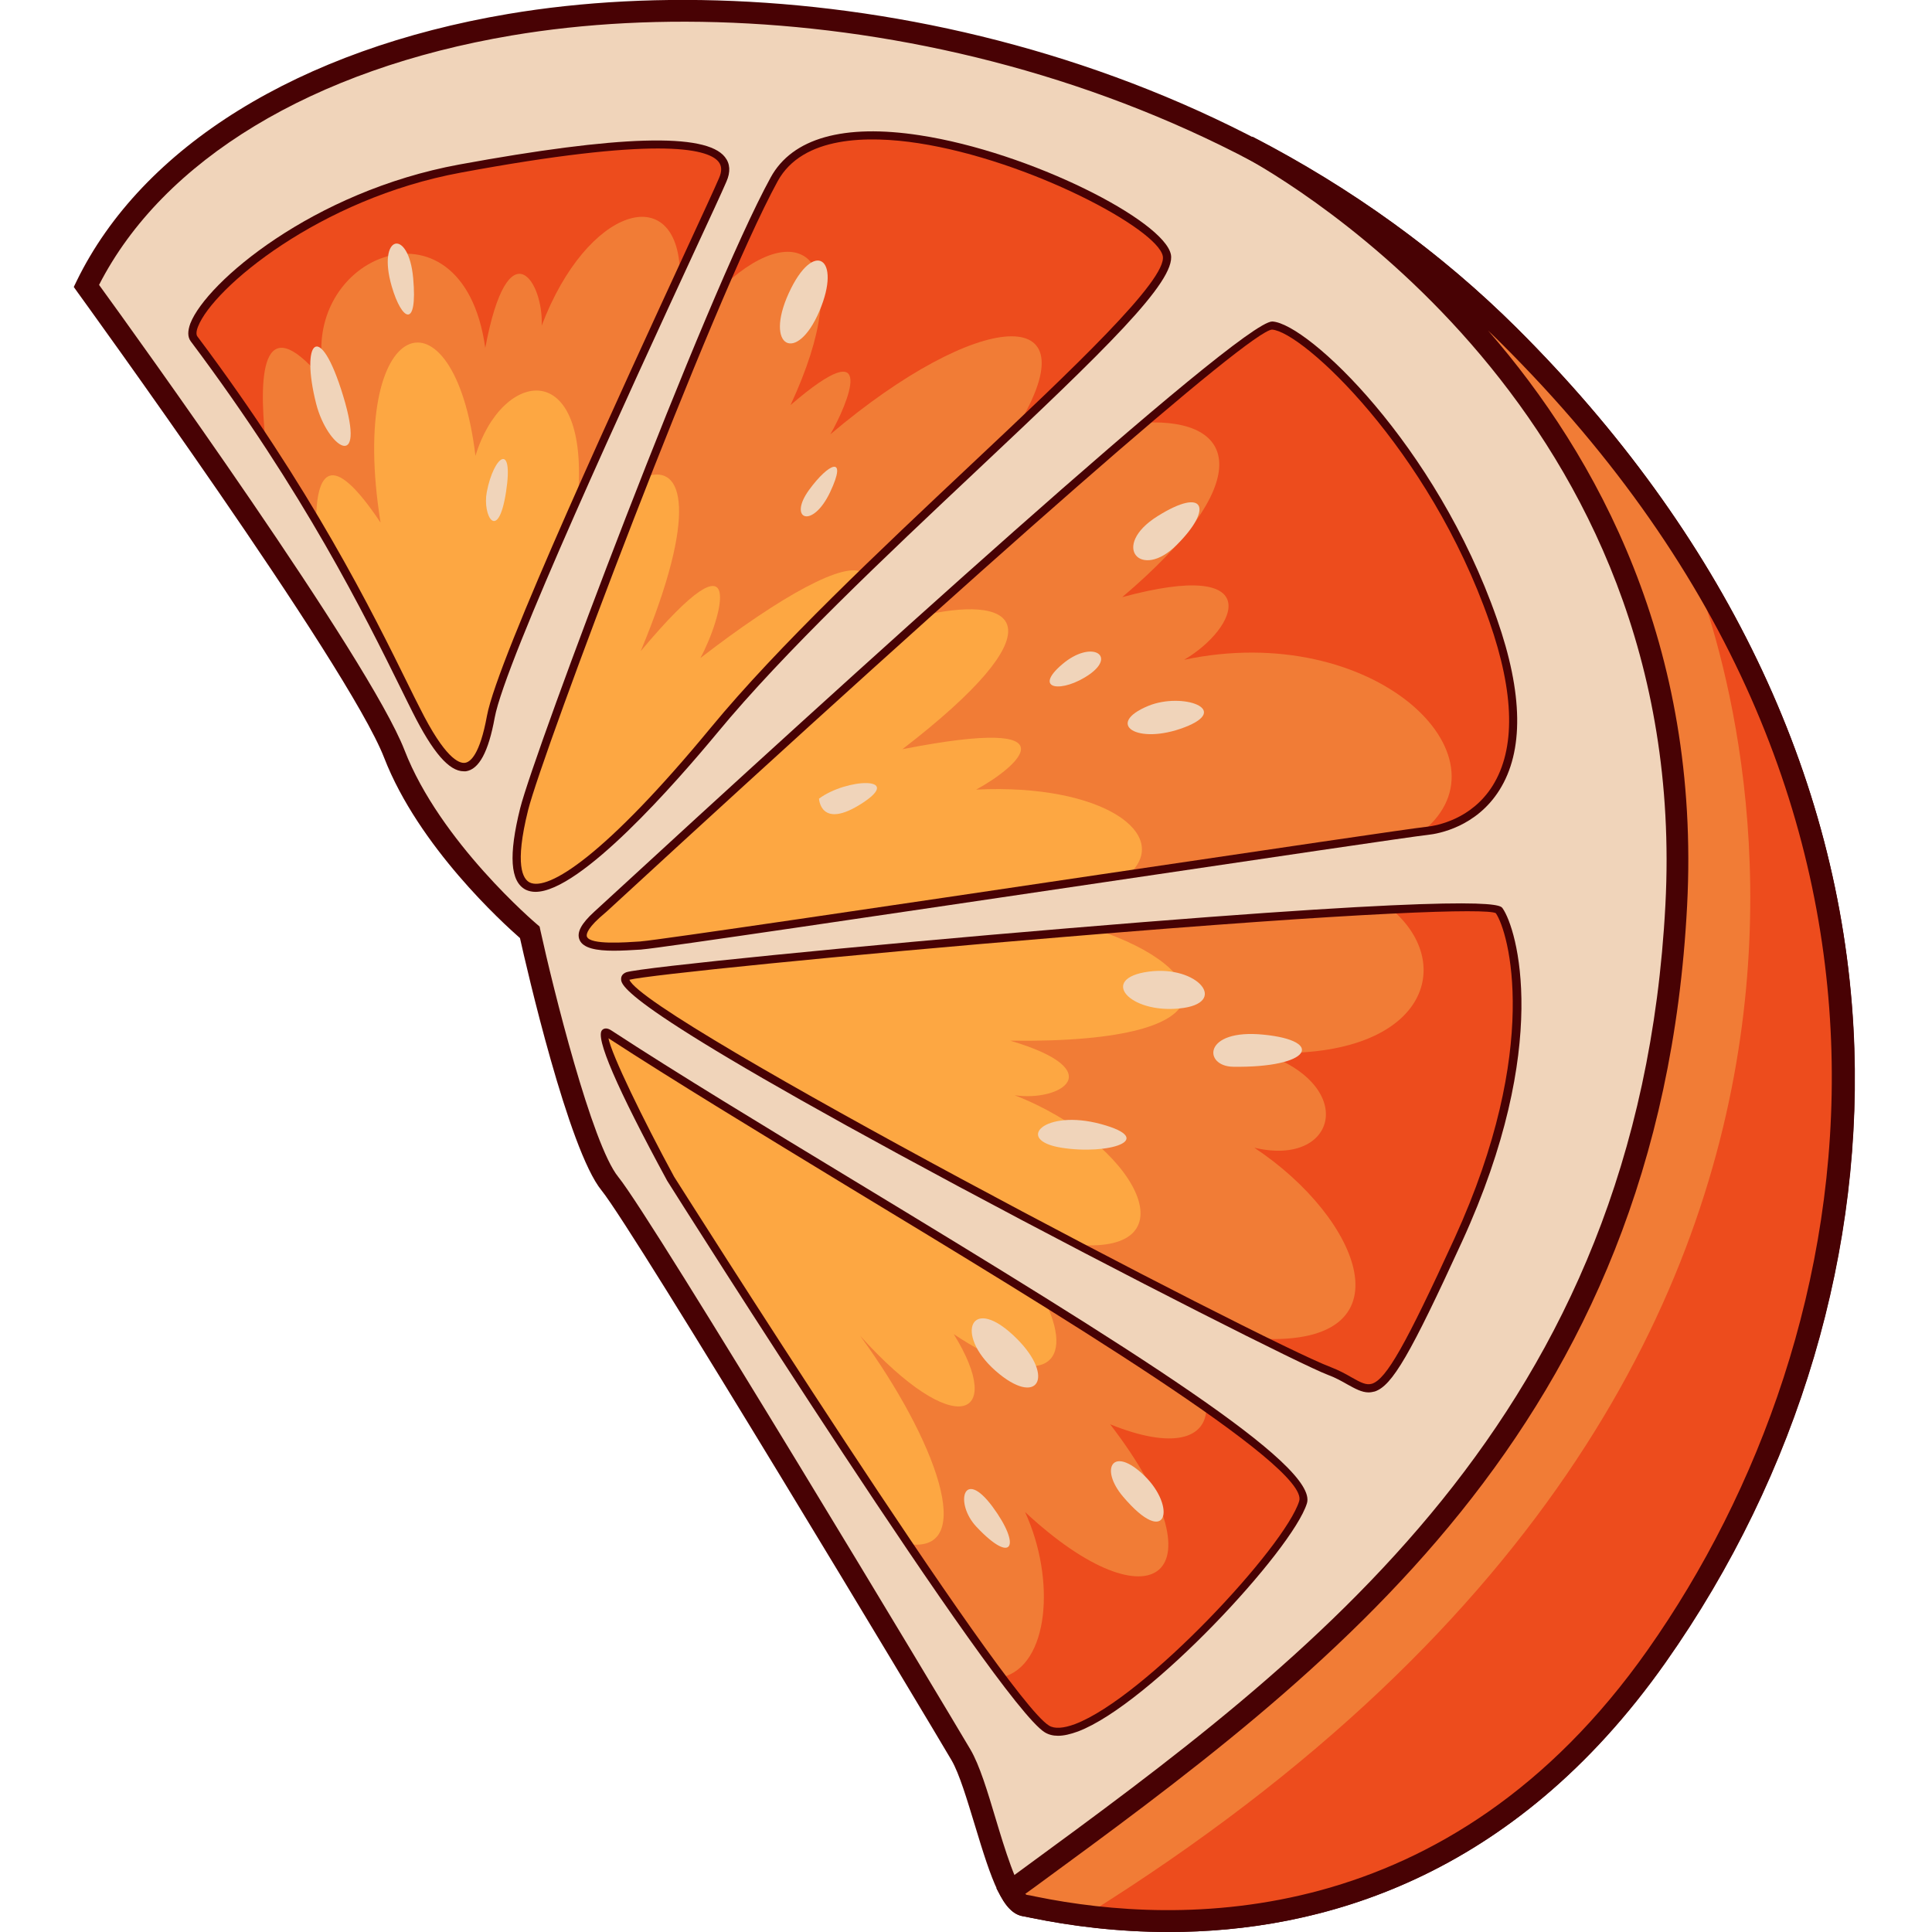
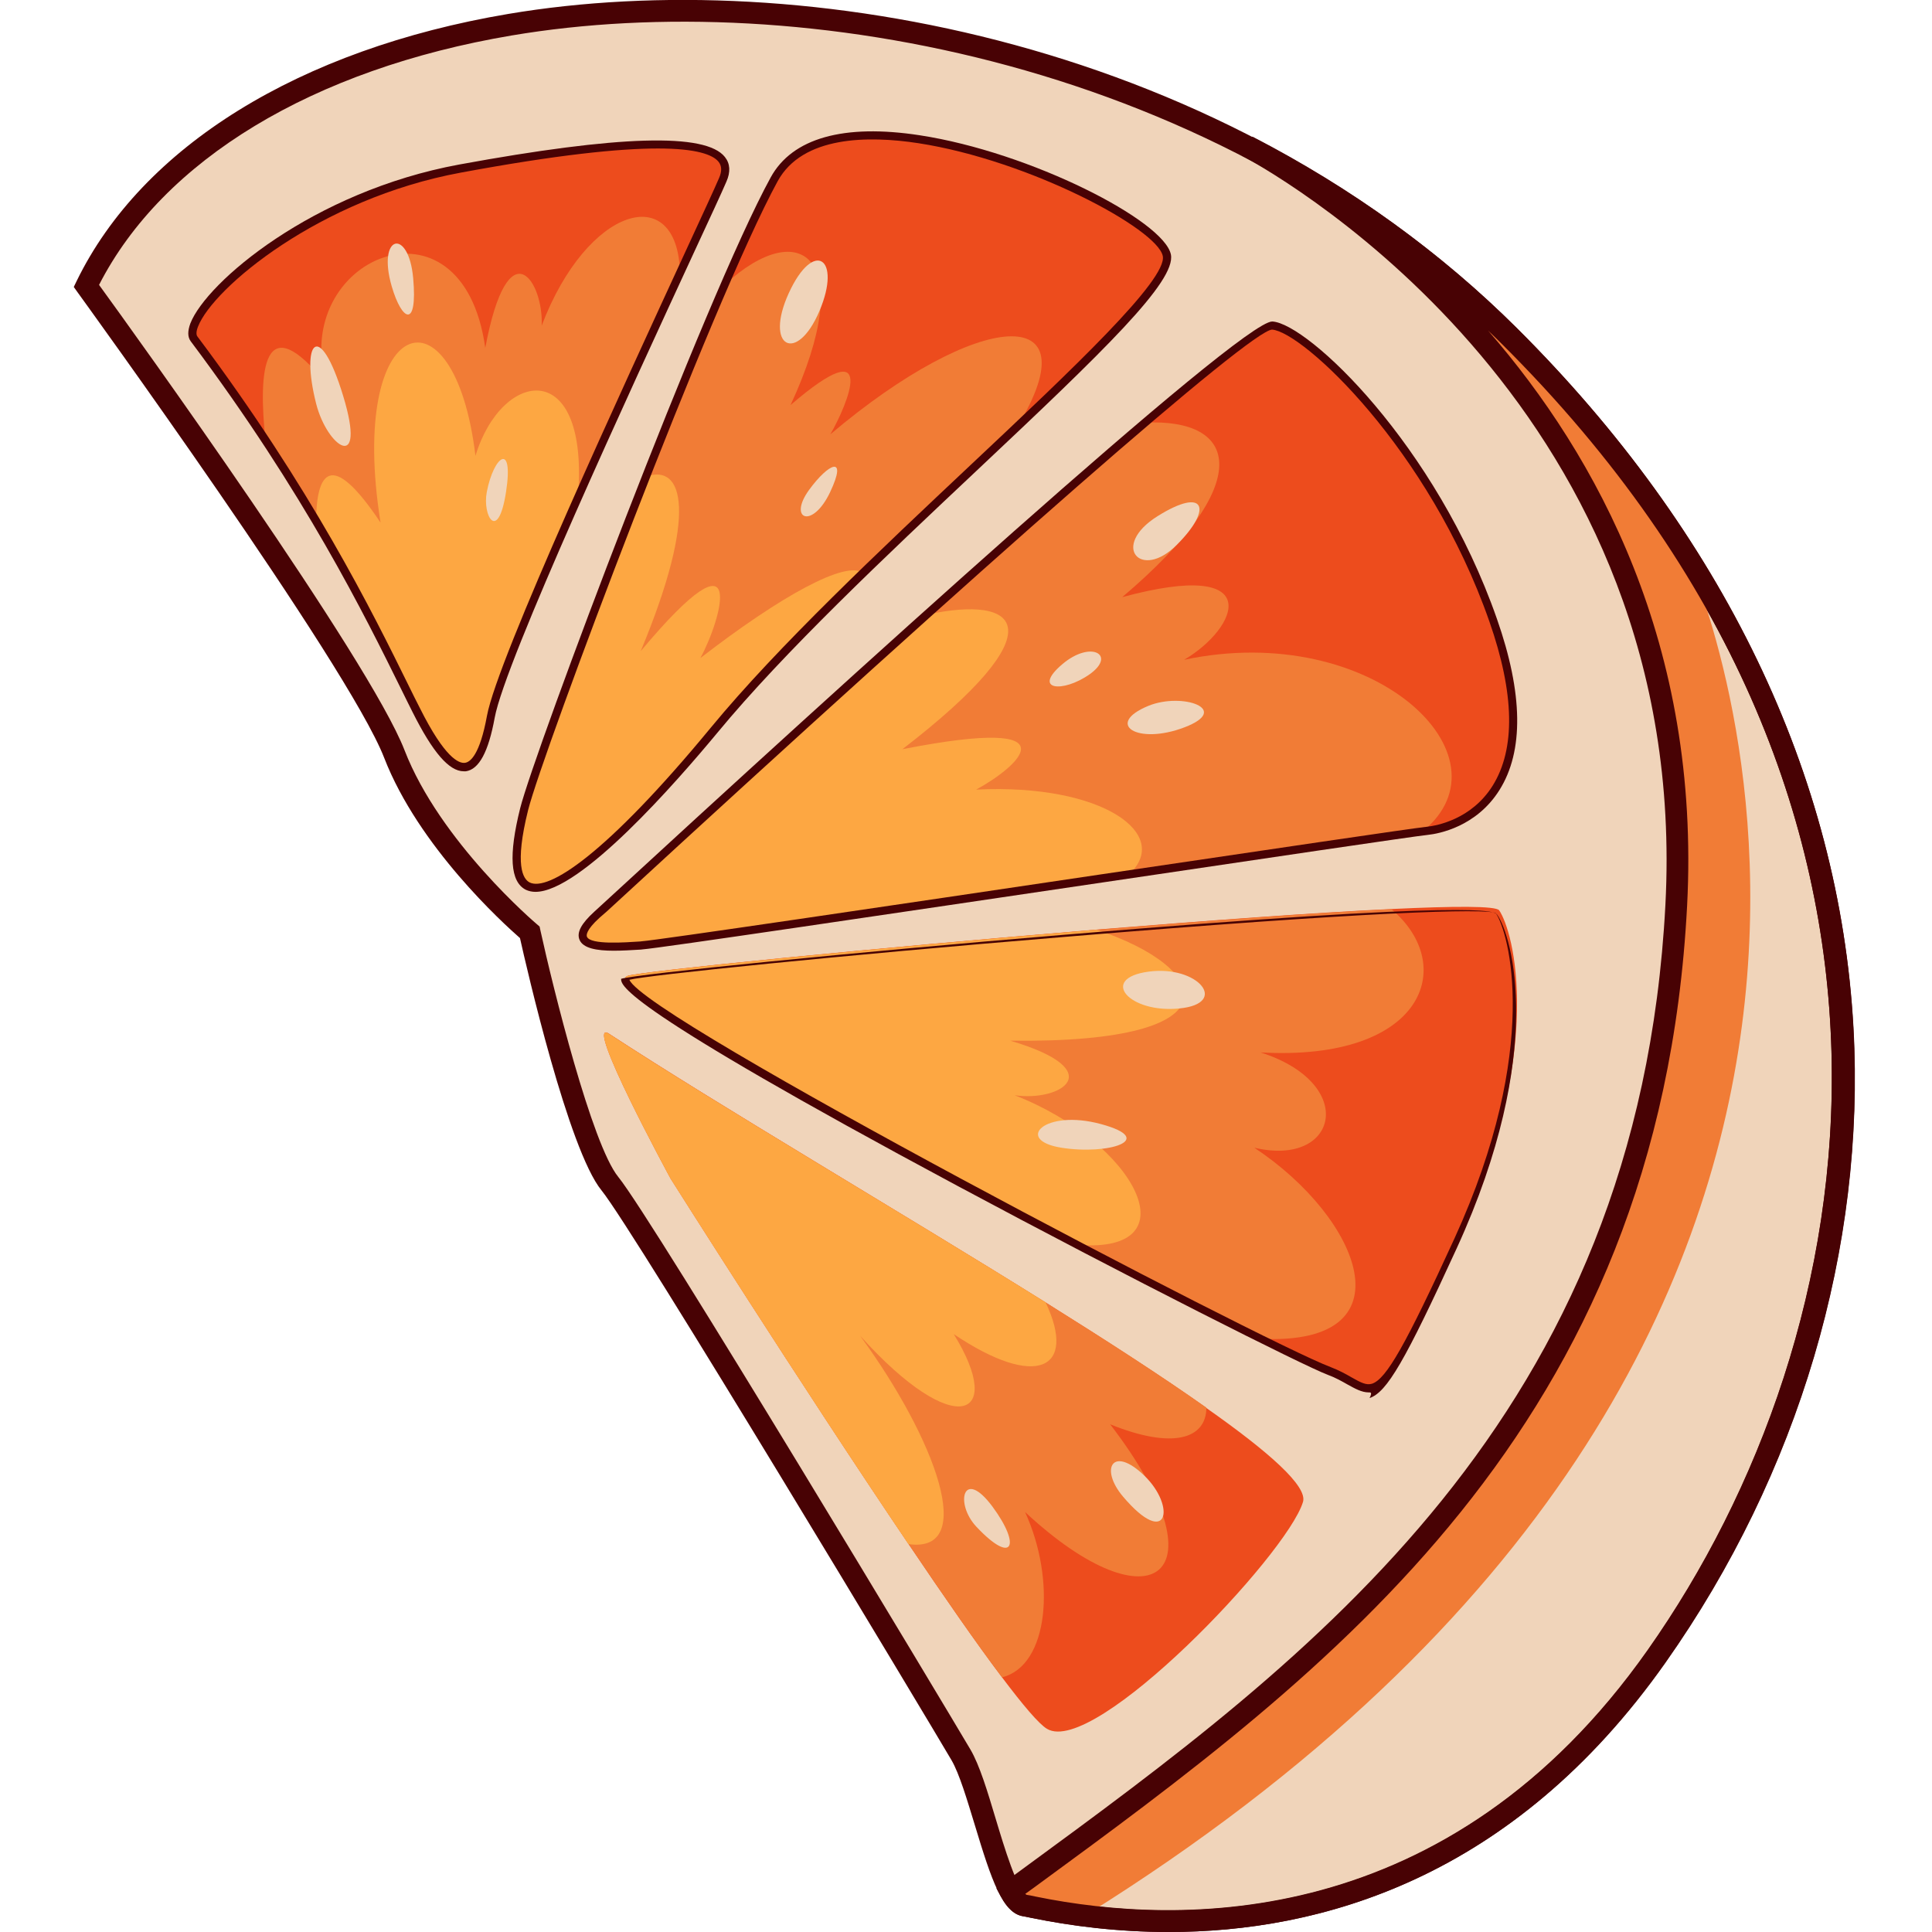
<svg xmlns="http://www.w3.org/2000/svg" version="1.1" id="Слой_1" x="0px" y="0px" viewBox="0 0 1024 1024" style="enable-background:new 0 0 1024 1024;" xml:space="preserve">
  <style type="text/css">
	.st0{fill:#F0D4BA;}
	.st1{fill:#480204;}
	.st2{fill:#ED4C1D;}
	.st3{fill:#F17C36;}
	.st4{fill:#FDA742;}
</style>
  <g>
    <path class="st0" d="M878.1,877.8c-103.4,146.7-241.5,145.8-303.3,137.7c-15.4-2.1-26.1-4.6-30.3-5.3c-0.5-0.1-0.9-0.1-1.2-0.2   c-2.8-0.3-5.4-3.1-7.8-7.5h-0.1c-9.4-16.8-17.1-56.9-26.2-72.4c-11.4-19.6-168.1-280.7-186-302.7c-18-22-42.5-133.2-42.5-133.2   s-52.2-44-71.8-94.5C189.4,349,45.8,151.5,45.8,151.5c76.4-157,378-195.9,613.4-75c0.5,0.3,1,0.5,1.6,0.8c0.1,0.1,0.3,0.1,0.4,0.2   c24.4,12.7,48.1,27,70.7,43.2c23.9,17,46.7,36,67.9,57.1c38,37.8,69.2,76.8,94.3,116.4c0,0,0,0.1,0.1,0.1   C1024,499.4,988.9,720.6,878.1,877.8z" />
    <path class="st1" d="M619.5,1024c-27.5,0-52.3-3.3-72.5-7.4c-2.1-0.4-3.6-0.8-4.4-0.9c-11.2-1.4-17.1-19.2-25.9-48.3   c-4.1-13.4-8.2-27.3-12.4-34.5c-11.1-19-168.1-280.6-185.5-302c-17.5-21.4-39.8-118.4-43.2-133.7c-8.9-7.8-53.7-48.4-72-95.6   C184.5,352.4,42.5,156.9,41.1,154.9l-2-2.8l1.5-3.1C75.3,77.7,158.6,26.1,269.3,7.4C425.5-19,651.3,22.2,803.8,173.8   c109.4,108.8,171.2,237.1,178.6,371c6.4,116.6-28.9,236.1-99.6,336.4C801.6,996.4,699.1,1024,619.5,1024z M52.5,151   c18.4,25.3,143.3,198.6,161.9,246.6c18.8,48.6,69.6,91.8,70.1,92.2l1.5,1.3l0.4,1.9c6.7,30.6,27.3,113.6,41.3,130.8   c18.2,22.3,175.2,284,186.6,303.4c4.9,8.3,9.1,22.3,13.5,37c4.3,14.3,11.5,38.2,16.4,40.2c0.8,0.1,2.6,0.4,5.2,1   c75.7,15.5,218.5,19,324.1-130.8C991,707.5,1041.2,426,795.7,182C646.1,33.3,424.5-7.1,271.2,18.8C165.9,36.6,86.4,84.7,52.5,151z" />
-     <path class="st2" d="M878.1,877.8c-103.4,146.7-241.5,145.8-303.3,137.7c-17.3-2.3-28.6-5.1-31.5-5.5c-2.8-0.3-5.4-3.1-7.8-7.5   c153.9-112.9,338.3-242.3,352.9-522.7c9.4-180.4-88.3-295.7-159.2-354.9c-31.1-25.9-57-41.2-66.6-46.5   c23.9,12.5,47.1,26.6,69.3,42.5c23.9,17,46.7,36,67.9,57.1c38,37.8,69.2,76.8,94.3,116.4c0,0,0,0.1,0.1,0.1   C1024,499.4,988.9,720.6,878.1,877.8z" />
    <path class="st2" d="M383.1,95.4c-2.8,6.3-11.2,24.6-22.5,49c-15.3,33.1-35.8,77.7-54.3,119.4c-23.2,52.3-43.3,100.2-46.1,116   c-6.9,37.9-20.6,34.4-39.6-3.4c-11.4-22.8-27.4-57.1-53.1-100.4c-8-13.4-16.8-27.7-26.8-42.7c-11.2-16.9-23.8-34.9-37.9-53.8   c-9-12,52.4-73.9,141-90.3C332.4,73.1,394.3,69.6,383.1,95.4z" />
    <path class="st2" d="M539.3,225.9C539.3,226,539.2,226,539.3,225.9c-25.5,24.2-54.2,50.9-81.8,77.7c-29.4,28.6-57.6,57.4-79,83.4   c-65.8,79.7-120,119.1-100.7,41.9c4.4-17.4,33.6-97.4,64.7-176.3c14.2-36.2,28.9-72.2,41.7-101.8c10.3-23.8,19.4-43.4,26.2-55.8   c33.6-61.2,203,15.2,208.1,40.3C620.8,147,585.5,182.2,539.3,225.9z" />
    <path class="st2" d="M756.5,440.3c-0.5,0.1-1.3,0.2-2.4,0.3c-15,2-80.8,11.7-155.7,22.8c-114.1,16.9-249.2,36.9-258.1,37.6   c-15.2,1.1-45.5,3.6-23.9-16.2c4.8-4.4,89.1-82.2,174.7-159c41.1-37,82.6-73.7,115.7-101.9c36.3-31,62.5-51.7,67.3-51.4   c18.4,1,85.7,66.1,117.1,156.1C822.7,418.7,775.8,438.2,756.5,440.3z" />
    <path class="st2" d="M772.9,657.2c-46.7,101.9-42.3,79.2-68.3,69.4c-4.1-1.6-17.1-7.7-35.8-17.1c-24.7-12.3-59.5-30-97.4-49.8   c-113.6-59.2-255.1-137-238.7-142.5c7.6-2.5,131.2-14.8,248.6-24.5c58.7-4.8,115.9-9,156.2-10.9c33.5-1.6,55.4-1.7,57.1,0.7   C802.1,493.5,819.5,555.3,772.9,657.2z" />
    <path class="st2" d="M690.6,796.1c-8.6,28.2-110.7,135.4-135.7,120.2c-4.2-2.5-12.7-12.5-23.9-27.4c-13.5-17.9-30.9-43-49.5-70.6   c-57.4-84.9-126.1-193.7-126.1-193.7s-46.7-86-32.6-76.7c59.1,38.6,153.1,93.6,231.3,142.4c32.3,20.2,61.9,39.3,85.2,55.8v0.1   C672.6,769.6,693.2,787.8,690.6,796.1z" />
    <path class="st3" d="M306.3,263.9c-23.2,52.3-43.3,100.2-46.1,116c-6.9,37.9-20.6,34.4-39.6-3.4c-11.4-22.8-27.4-57.1-53.1-100.4   c-8-13.4-16.8-27.7-26.8-42.7c-3.9-37-1.4-72,32.4-29.8c-19.9-66.4,72-106.1,84.1-19.2c12.2-64.9,31-35,29.9-11.8   c24.1-63.5,72.1-77.1,73.3-28.1C345.3,177.6,324.8,222.1,306.3,263.9z" />
    <path class="st3" d="M277.8,428.9c4.4-17.4,33.6-97.4,64.7-176.3c14.2-36.2,28.9-72.2,41.7-101.8c40.7-37.3,70.8-13.7,34.8,63.9   c47.6-41,30,0,21.1,15.5c78.5-66.4,139.6-70.6,99.2-4.2c0,0.1-0.1,0.1-0.1,0.1c-25.4,24.1-54.2,50.8-81.7,77.6   c-29.4,28.6-57.6,57.4-79,83.4C312.6,466.7,258.5,506.1,277.8,428.9z" />
    <path class="st3" d="M554.2,690.3c32.3,20.2,61.9,39.3,85.2,55.8v0.1c-0.1,16.2-17.4,22.3-51,8.7c62,80.8,22.1,109.1-45.1,46.5   c16.5,36,12.6,81.5-12.2,87.6c-13.5-17.9-30.9-43-49.5-70.6c-57.4-84.9-126.1-193.7-126.1-193.7s-46.7-86-32.6-76.7   C381.9,586.6,475.9,641.5,554.2,690.3z" />
    <path class="st3" d="M668.1,557.8c52,16.6,41,61.1-3.3,50.5c56.9,37.7,83.1,104.9,4,101.3c-24.7-12.3-59.5-30-97.4-49.8   c-113.6-59.2-255.1-137-238.7-142.5c7.6-2.5,131.2-14.8,248.6-24.5c58.7-4.8,115.9-9,156.2-10.9   C772.9,511.8,754.7,562.7,668.1,557.8z" />
    <path class="st3" d="M754,440.7c-15,2-80.8,11.7-155.7,22.8c-114.1,16.9-249.2,36.9-258.1,37.6c-15.2,1.1-45.5,3.6-23.9-16.2   c4.8-4.4,89.1-82.2,174.7-159c41.1-37,82.6-73.7,115.7-101.9c49.9-2.4,59.5,32-11.9,92.5c77.5-21,61.2,16.6,32.8,33.2   C727.8,328.5,803.1,400.9,754,440.7z" />
    <path class="st4" d="M306.3,263.9c-23.2,52.3-43.3,100.2-46.1,116c-6.9,37.9-20.6,34.4-39.6-3.4c-11.4-22.8-27.4-57.1-53.1-100.4   c0.3-24.8,7.4-39.3,34.2,0.9c-17.7-110.8,39.1-128.5,50.3-35.4C266.1,195.3,312.6,188.7,306.3,263.9z" />
    <path class="st4" d="M277.8,428.9c4.4-17.4,33.6-97.4,64.7-176.3c19.6-7,27.7,19-2.9,92.5c57.7-68.9,42.8-16.8,31.6,3.7   c42.7-33,77.3-52,86.2-45.1c-29.4,28.6-57.6,57.4-79,83.4C312.6,466.7,258.5,506.1,277.8,428.9z" />
    <path class="st4" d="M554.2,690.3c16.8,35.4-4.7,46.4-48.7,16.8c27.7,44.7,0.7,56.8-49.6,0.9c40,54.8,62.4,115.6,25.6,110.4   c-57.4-84.9-126.1-193.7-126.1-193.7s-46.7-86-32.6-76.7C381.9,586.6,475.9,641.5,554.2,690.3z" />
    <path class="st4" d="M535.5,551.6c53.5,15.8,26.6,32.5,2.3,28.9c64.1,25,94.7,84.1,33.5,79.3c-113.6-59.2-255.1-137-238.7-142.5   c7.6-2.5,131.2-14.8,248.6-24.5C641.6,512.6,659.1,553.1,535.5,551.6z" />
    <path class="st4" d="M316.4,484.8c4.8-4.4,89.1-82.2,174.7-159c49.5-10.7,70,7.5-12.8,71.3c94.9-18.6,59.6,10.3,39.1,21.4   c67.5-3.3,104,24,80.9,45c-114.1,16.9-249.2,36.9-258.1,37.6C325.1,502.2,294.7,504.6,316.4,484.8z" />
    <path class="st1" d="M245.8,408.8c-7.8,0-16.4-10-27.1-31.3c-1.9-3.7-3.8-7.7-6-12.1c-19.2-38.9-51.2-104-111.6-184.5   c-1.7-2.3-1.7-5.4-0.2-9.5c8.5-21.8,64.9-69.9,142.5-84.2C328,71.7,374,70.3,384.2,83.2c2.8,3.5,3.1,7.9,0.8,13.1   c-2.3,5.4-8.7,19.2-17.6,38.4c-32.4,70.1-99.8,216-105.2,245.7c-3.3,18.1-8.3,27.4-15.3,28.4C246.6,408.8,246.2,408.8,245.8,408.8z    M348.7,78.7c-20.6,0-53.3,3.3-104.5,12.8C169.3,105.3,113,152.6,105,173c-1,2.4-1.1,4.4-0.4,5.3l0,0   c60.6,80.8,92.8,146.1,112,185.1c2.1,4.3,4.1,8.3,6,12c13.1,26.2,20.6,29.4,23.9,28.9c2.7-0.4,7.8-4.1,11.6-24.9   c5.5-30.2,73.1-176.4,105.5-246.7c8.8-19.1,15.2-32.9,17.5-38.3c1.6-3.6,1.5-6.5-0.3-8.7C377.8,82,369.1,78.7,348.7,78.7z" />
    <path class="st1" d="M283.8,472.7c-1.9,0-3.6-0.4-5.1-1.1c-8.3-4.2-9.2-18.3-3-43.2l0,0c7.6-30.2,98.1-271.2,132.8-334.4   c11.4-20.8,38.7-28.5,79-22.3c58.8,9,129.5,45.3,133.1,63.2c2.8,14.2-35.3,50.9-103,114.6c-47.7,44.9-101.9,95.9-137.4,138.9   C358.3,414.8,307.7,472.7,283.8,472.7z M279.9,429.4L279.9,429.4c-7.3,29.3-2.7,36.5,0.8,38.3c9.7,4.9,40-14.1,96.1-82.1   c35.7-43.3,90-94.3,137.8-139.3c53.6-50.4,104.2-98.1,101.7-110.6c-2.9-14.4-70.6-50.7-129.5-59.8c-26.7-4.1-61.4-3.9-74.6,20.1   C377.7,159.1,287.4,399.3,279.9,429.4z" />
    <path class="st1" d="M325.3,503.9c-9.1,0-16.2-1.3-18.1-5.7c-1.7-3.9,0.8-8.6,7.8-15l0,0l3.6-3.3   c125.7-115.7,338.7-309.5,355.7-309.5c0,0,0.1,0,0.1,0c18.8,1.1,86.7,65.1,119,157.6c13.9,39.6,14.3,70.2,1.3,90.8   c-12.2,19.4-32.1,23.1-37.9,23.7c-8.4,0.9-88,12.7-172.3,25.2c-110.3,16.3-235.4,34.9-244,35.5l-0.8,0.1   C334.6,503.6,329.7,503.9,325.3,503.9z M317.8,486.4c-7.4,6.7-7,9.4-6.7,10.1c1.9,4.4,20.3,3,28.2,2.5l0.8-0.1   c8.5-0.6,133.4-19.1,243.7-35.5c88-13,163.9-24.3,172.5-25.2c5.3-0.6,23.6-3.9,34.8-21.7c12.2-19.5,11.7-48.8-1.7-87.1   c-32-91.7-99.1-153.7-115.2-154.7c-11.4,0.5-146.6,118.7-352.6,308.4L317.8,486.4z" />
-     <path class="st1" d="M725.4,738c-3.7,0-7.2-2-11.2-4.2c-3-1.7-6.3-3.6-10.4-5.1c-12.4-4.6-105.3-51.4-196.4-100.2   c-178.4-95.6-178.2-106.2-178.2-109.7c0-0.8,0.3-2.6,2.8-3.5l0,0c7.6-2.5,123.5-14.1,234.1-23.3c224.5-18.8,228.9-12.6,230.3-10.6   c7.6,10.8,26.2,72.6-21.5,176.7c-27.5,60-37,76.3-46.2,79.4C727.5,737.8,726.4,738,725.4,738z M333.6,519.3   c8.2,20.5,335.6,191.7,371.7,205.3c4.4,1.7,7.9,3.6,11,5.4c5.1,2.9,7.9,4.3,10.9,3.4c7.6-2.5,17.8-20.5,43.7-77   c46.3-101.3,28.7-162.7,21.9-172.4c-4.7-2.6-67.8-0.9-230,12.7C445.2,506.4,342.6,516.9,333.6,519.3z" />
-     <path class="st1" d="M560.8,920c-2.7,0-5-0.6-7-1.8c-25.1-15.3-193.1-281.1-200.2-292.4c-26.8-49.4-38.4-76.3-34.4-79.9   c0.8-0.8,2.4-1.4,4.9,0.3c34.4,22.5,80.3,50.3,128.8,79.7c148.9,90.2,246,150.8,239.8,170.9c-7.6,24.6-83.5,106.6-121.3,120.9   C567.3,919.2,563.8,920,560.8,920z M322.5,550.3c1.7,8.8,18.2,42.8,34.8,73.4c1.7,2.6,174.5,276.1,198.7,290.9   c2.9,1.8,7.6,1.5,13.8-0.8c37.1-14.1,111.4-94.2,118.8-118.2c5.7-18.4-129.4-100.2-237.9-165.9   C402.4,600.3,356.9,572.7,322.5,550.3z" />
+     <path class="st1" d="M725.4,738c-3.7,0-7.2-2-11.2-4.2c-3-1.7-6.3-3.6-10.4-5.1c-12.4-4.6-105.3-51.4-196.4-100.2   c-178.4-95.6-178.2-106.2-178.2-109.7l0,0c7.6-2.5,123.5-14.1,234.1-23.3c224.5-18.8,228.9-12.6,230.3-10.6   c7.6,10.8,26.2,72.6-21.5,176.7c-27.5,60-37,76.3-46.2,79.4C727.5,737.8,726.4,738,725.4,738z M333.6,519.3   c8.2,20.5,335.6,191.7,371.7,205.3c4.4,1.7,7.9,3.6,11,5.4c5.1,2.9,7.9,4.3,10.9,3.4c7.6-2.5,17.8-20.5,43.7-77   c46.3-101.3,28.7-162.7,21.9-172.4c-4.7-2.6-67.8-0.9-230,12.7C445.2,506.4,342.6,516.9,333.6,519.3z" />
    <path class="st3" d="M574.8,1015.5c-15.4-2.1-26.1-4.6-30.3-5.3c-0.5-0.1-0.9-0.1-1.2-0.2c-2.8-0.3-5.4-3.1-7.8-7.5   c153.9-112.9,338.3-242.3,352.9-522.7c9.4-180.4-88.3-295.7-159.2-354.9l2.7-4c23.9,17,46.7,36,67.9,57.1   c38,37.8,69.2,76.8,94.3,116.4c0,0,0,0.1,0.1,0.1C900.1,307.8,1072.2,705.6,574.8,1015.5z" />
    <path class="st1" d="M619.4,1024c-27.5,0-52.2-3.3-72.3-7.4c-2.2-0.4-3.7-0.8-4.5-0.9c-4.6-0.6-8.6-4-12.1-10.5l-2.4-4.4l13.5-9.9   c153.2-112.2,326.9-239.4,341.1-511.4C896.3,218.8,682.8,95.8,658.4,82.6l5.4-10.2c52.8,27.3,99.9,61.4,140,101.3   c109.4,108.8,171.2,237.1,178.5,371c6.4,116.6-28.9,236.1-99.6,336.3l0,0C801.6,996.4,699,1024,619.4,1024z M543.4,1003.8   c0.5,0.4,0.7,0.5,0.7,0.5c0.8,0.1,2.6,0.4,5.2,1c75.7,15.4,218.6,18.9,324-130.8C991,707.5,1041.2,426,795.7,182   c-2.3-2.3-4.7-4.6-7-6.8c58.1,66.8,112.7,167.1,105.5,304.9c-14.5,277.4-190.5,406.4-345.8,520.1L543.4,1003.8z" />
    <path class="st0" d="M167.6,214.1c-8.5-33.3,1.7-45.6,14.3-4.2S173.5,237.2,167.6,214.1z" />
    <path class="st0" d="M207.6,151.7c-7.9-27.4,9-31.2,11.4-4.2S213,170.3,207.6,151.7z" />
    <path class="st0" d="M258,260.8c3.7-19.3,14.4-27.1,10.2,0S255.6,273.4,258,260.8z" />
    <path class="st0" d="M418.1,155.3c13.2-28.8,28.2-18.6,16.2,9.6S404.9,184.1,418.1,155.3z" />
    <path class="st0" d="M428.8,259.7c10.4-14.3,20.6-18.8,11.2,1.1S417.5,275.3,428.8,259.7z" />
-     <path class="st0" d="M434.1,423.3c14.5-10.8,45.1-12,22.9,2.4C434.8,440.1,434.1,423.3,434.1,423.3z" />
    <path class="st0" d="M563.1,352c15.2-12.9,28.8-4.8,14.4,5.4C563.1,367.5,546.9,365.7,563.1,352z" />
    <path class="st0" d="M613.5,273.6c25.2-15.8,29.5-4.1,10.3,15.1C604.7,308,588.3,289.4,613.5,273.6z" />
    <path class="st0" d="M608.7,374.1c17.9-7.3,44.2,1.8,19.1,11.4C602.7,395.1,585.3,383.7,608.7,374.1z" />
    <path class="st0" d="M608.7,515c26.4-3.6,43,16.9,16.4,19.5C598.5,537.2,582.3,518.6,608.7,515z" />
    <path class="st0" d="M562.5,608.3c25,4,51.2-4.3,21.1-12.5C553.5,587.6,537.5,604.3,562.5,608.3z" />
-     <path class="st0" d="M653.6,565.4c-15.9-0.2-16.2-20.3,16.2-17C702.2,551.6,695,566,653.6,565.4z" />
-     <path class="st0" d="M539.1,709.7c20.2,20.3,10.9,36.4-11.4,16.9C505.5,707.1,514.5,685,539.1,709.7z" />
    <path class="st0" d="M517.6,809.3c-11.7-12.3-7.2-31.8,8.4-10.8C541.5,819.5,536.7,829.6,517.6,809.3z" />
    <path class="st0" d="M595.2,793.2c-12.5-14.8-5.5-27.4,11.4-11S619,821.3,595.2,793.2z" />
  </g>
</svg>